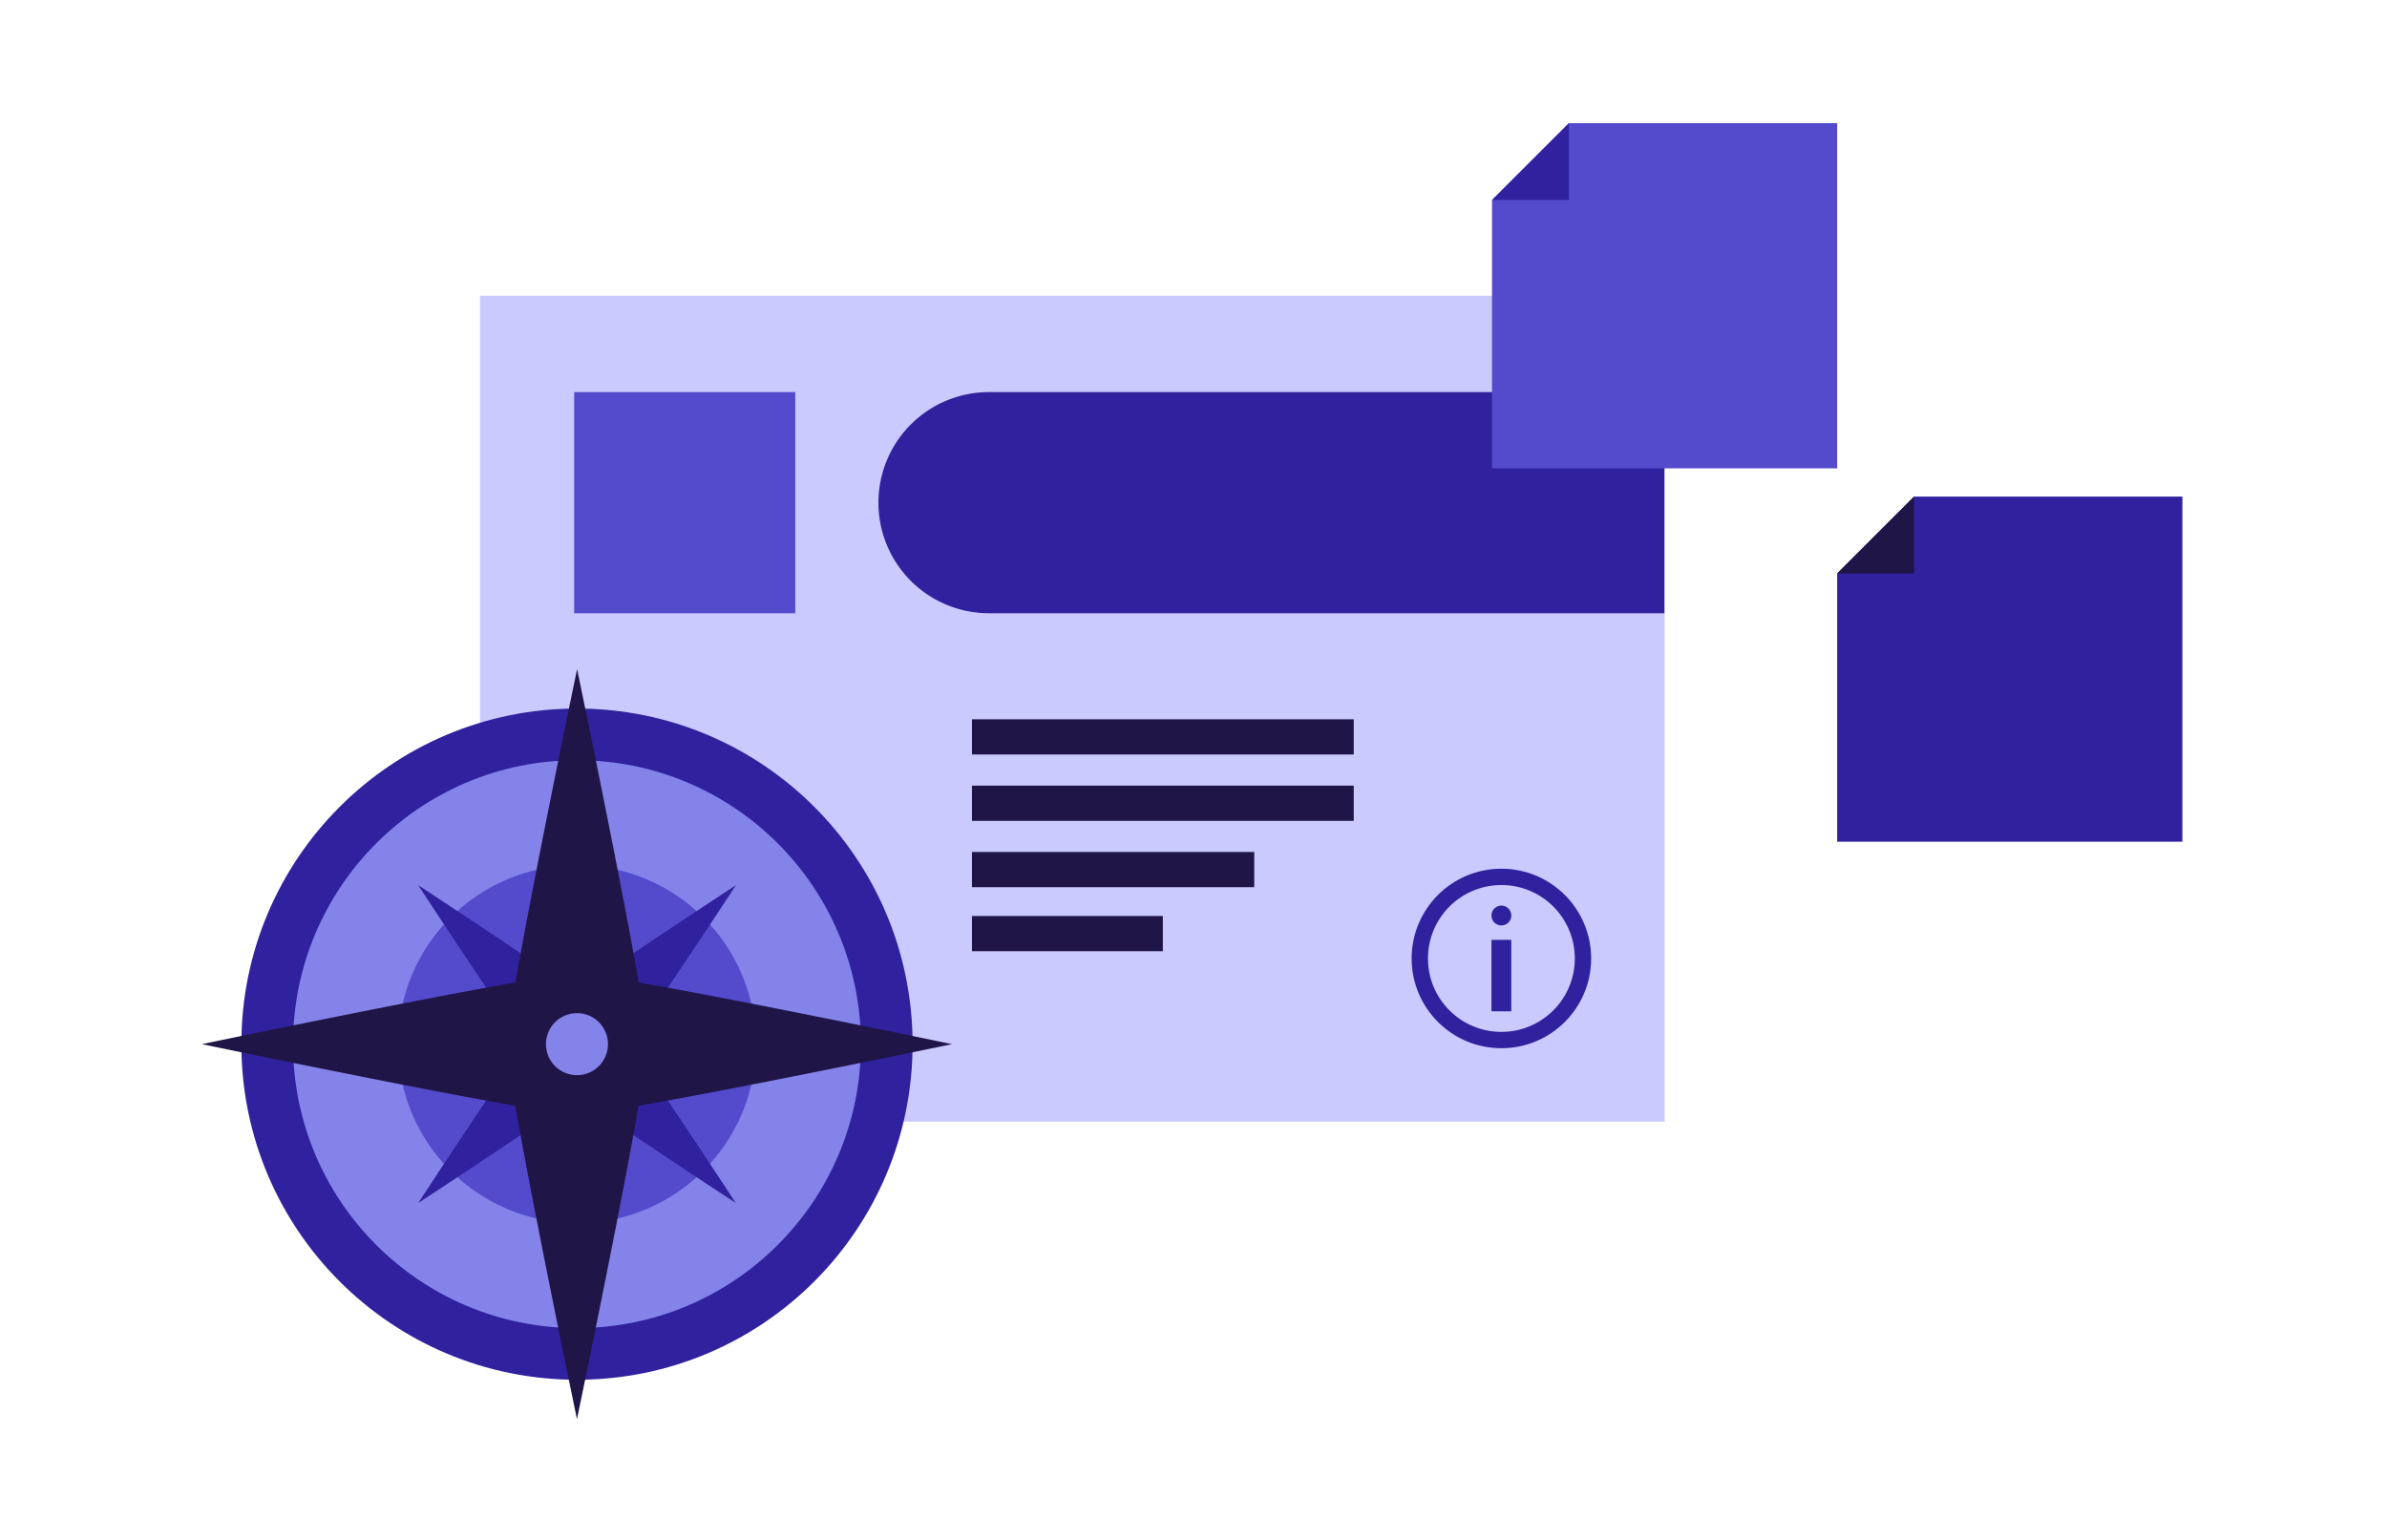
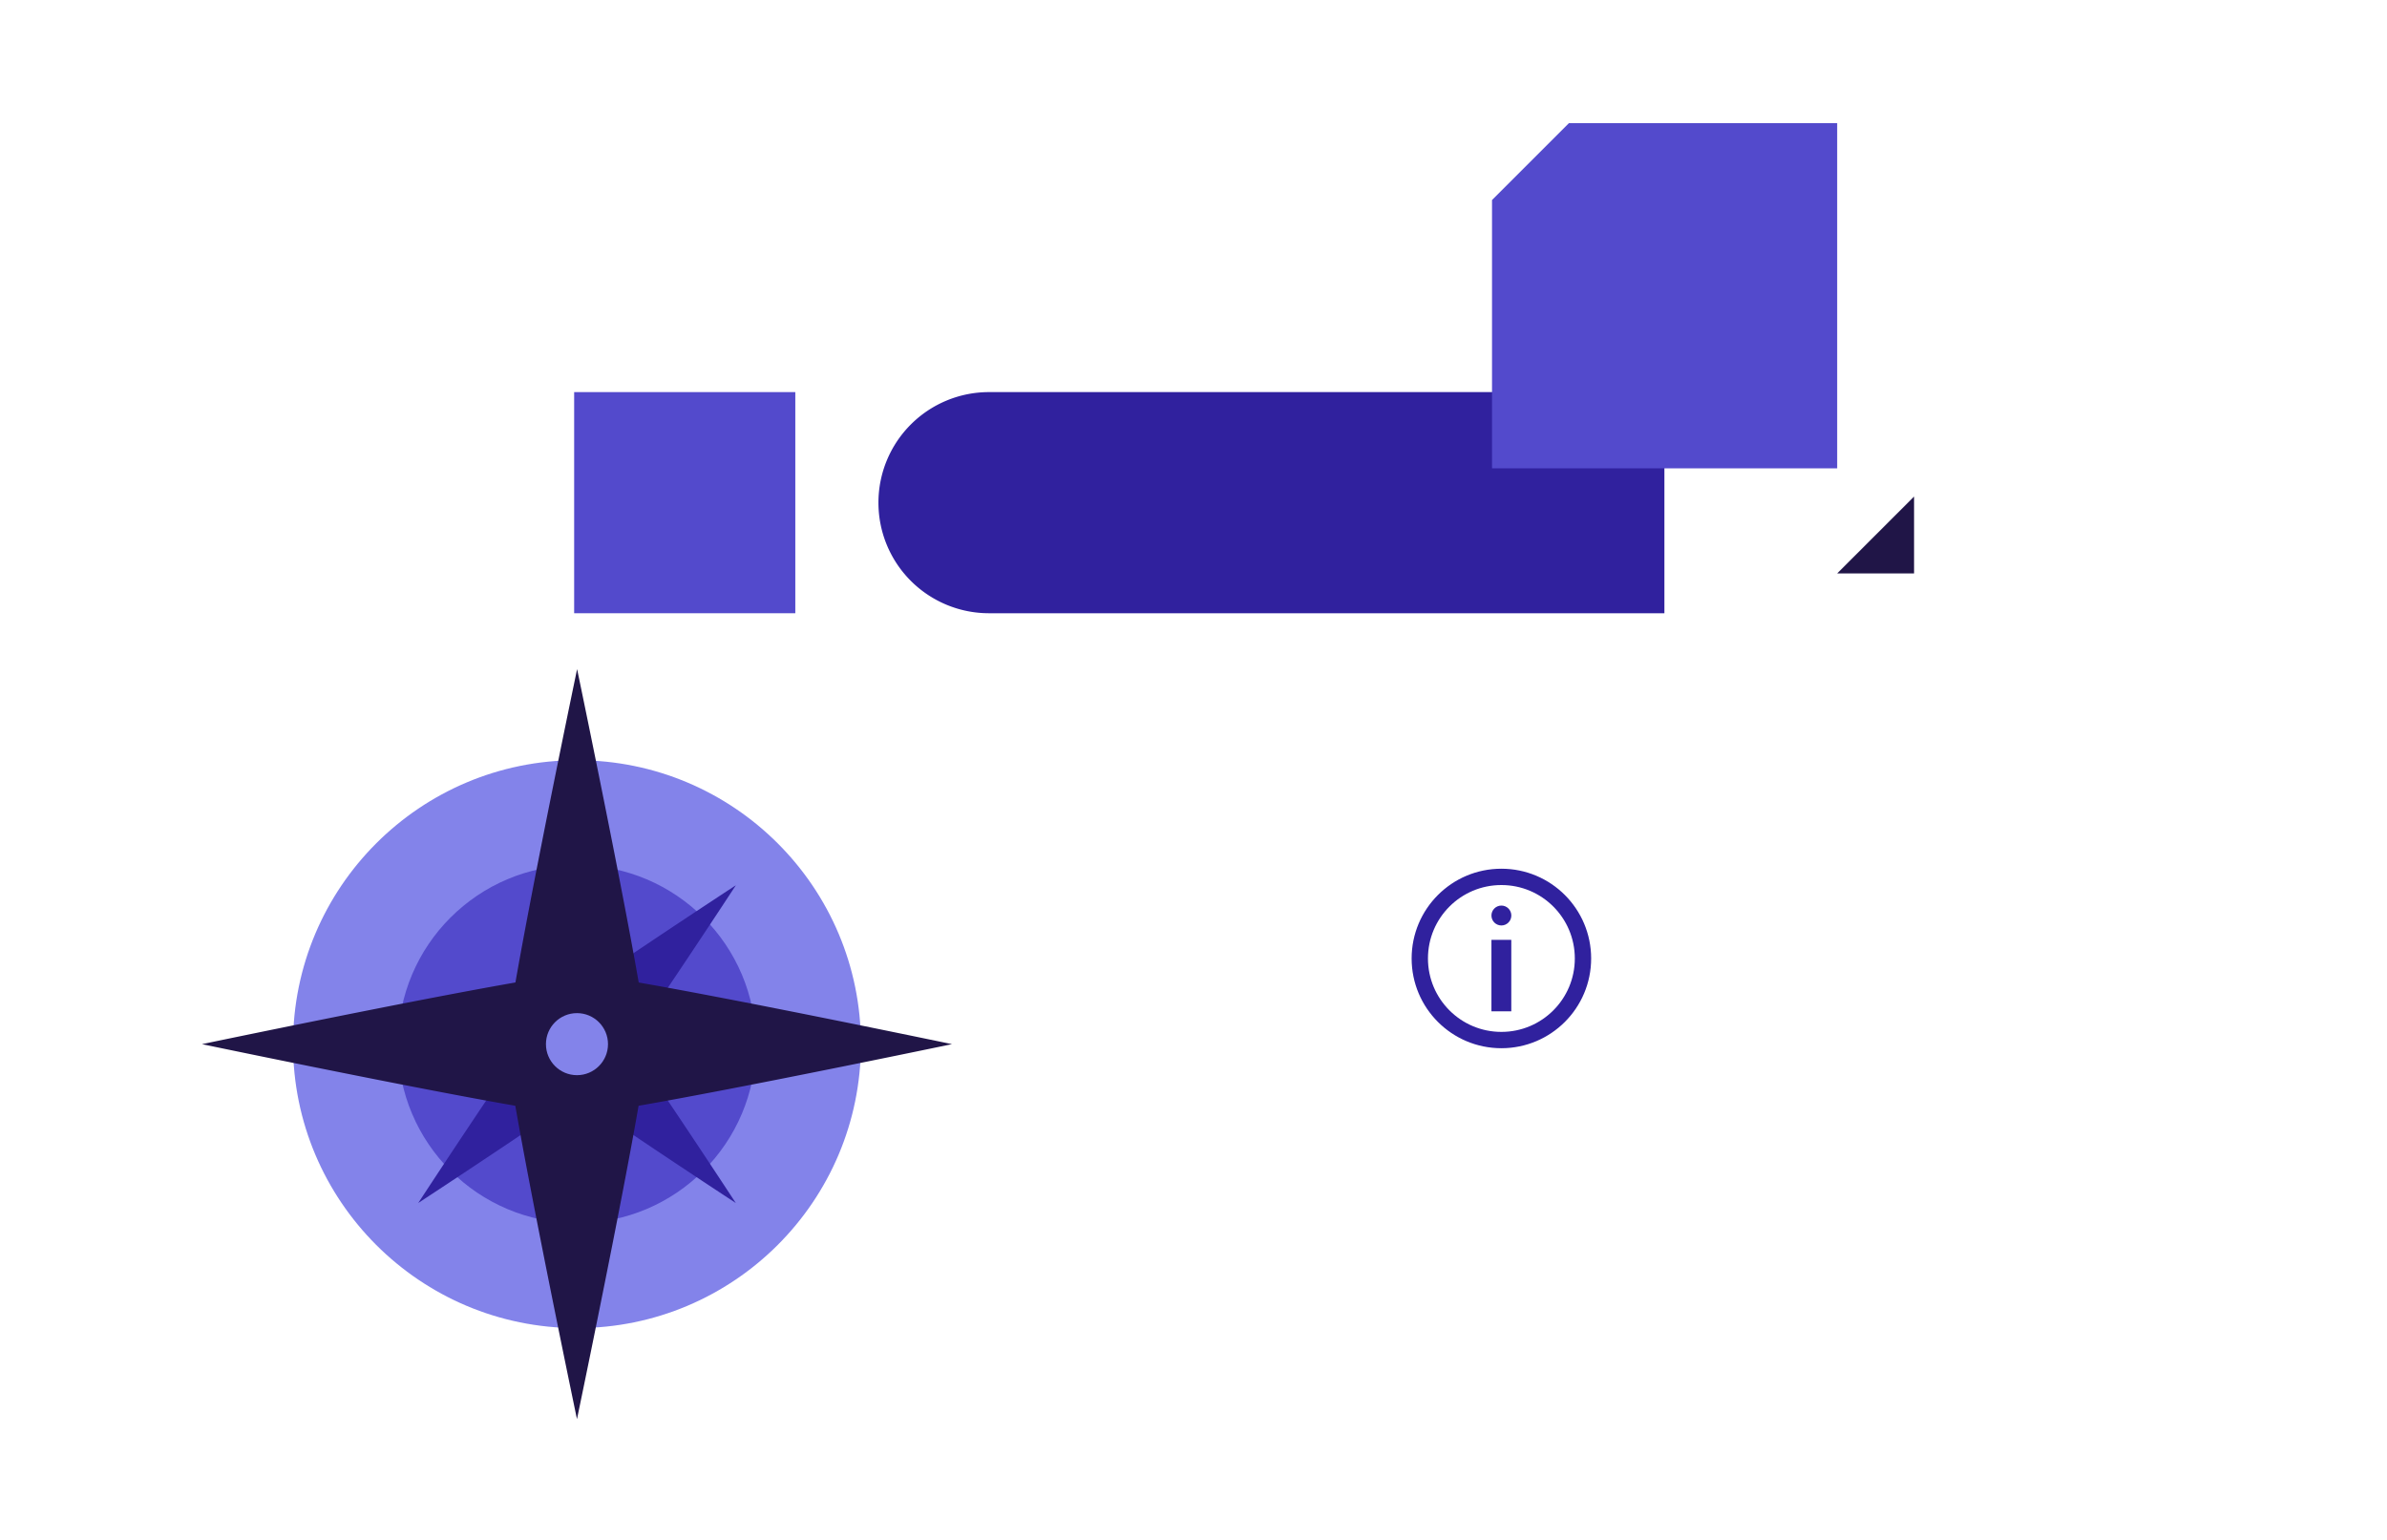
<svg xmlns="http://www.w3.org/2000/svg" width="468px" height="302px" viewBox="0 0 460 350">
  <defs>
    <style>.cls-2{fill:#534acc}.cls-3,.cls-9{fill:#30219e}.cls-4{fill:#8383ea}.cls-5{fill:#201547}.cls-7{fill:none;stroke-miterlimit:10;stroke:#201547;stroke-width:8px}.cls-9{fill-rule:evenodd}</style>
  </defs>
-   <path fill="#cacaff" d="M67.88 67.2h269.17v187.68H67.88z" />
  <path d="M89.27 89.1h50.25v50.25H89.27z" class="cls-2" />
  <path d="M183.53 89.1H337v50.25H183.53a25.12 25.12 0 01-25.12-25.12 25.12 25.12 0 0125.12-25.13z" class="cls-3" />
-   <circle cx="89.91" cy="237.27" r="76.26" class="cls-3" />
  <circle cx="89.91" cy="237.27" r="64.52" class="cls-4" />
  <circle cx="89.91" cy="237.27" r="40.66" class="cls-2" />
  <path d="M96.47 244.32a9.63 9.63 0 11-13.61-13.62c3.76-3.76 43.16-29.54 43.16-29.54s-25.79 39.4-29.55 43.16z" class="cls-3" />
  <path d="M83.35 230.21A9.63 9.63 0 1197 243.83c-3.76 3.76-43.16 29.54-43.16 29.54S79.59 234 83.35 230.21z" class="cls-3" />
  <path d="M82.86 243.83a9.63 9.63 0 1113.61-13.62C100.23 234 126 273.37 126 273.37s-39.38-25.78-43.14-29.54z" class="cls-3" />
-   <path d="M97 230.7a9.63 9.63 0 11-13.61 13.62c-3.76-3.76-29.55-43.16-29.55-43.16S93.2 226.94 97 230.7z" class="cls-3" />
  <path d="M106 237.84a16.07 16.07 0 01-32.13 0c0-8.87 16.07-85.79 16.07-85.79S106 229 106 237.84z" class="cls-5" />
  <path d="M73.84 236.69a16.07 16.07 0 0132.13 0c0 8.87-16.06 85.79-16.06 85.79s-16.07-76.92-16.07-85.79z" class="cls-5" />
  <path d="M89.33 253.33a16.07 16.07 0 010-32.13c8.87 0 85.79 16.07 85.79 16.07s-76.92 16.06-85.79 16.06z" class="cls-5" />
  <path d="M90.48 221.2a16.07 16.07 0 110 32.13c-8.87 0-85.78-16.06-85.78-16.06s76.91-16.07 85.78-16.07z" class="cls-5" />
  <circle cx="89.91" cy="237.27" r="7.05" class="cls-4" />
  <circle cx="299.96" cy="217.8" r="18.54" fill="none" stroke="#30219e" stroke-miterlimit="10" stroke-width="3.71" />
  <path d="M297.7 213.57h4.51v16.24h-4.51z" class="cls-3" />
  <circle cx="299.96" cy="208.04" r="2.26" class="cls-3" />
-   <path d="M179.66 167.45h86.75M179.66 182.53h86.75M179.66 197.6h64.14M179.66 212.15h43.37" class="cls-7" />
  <path fill="#534acc" fill-rule="evenodd" d="M297.83 106.42h78.43V27.99H315.3l-17.47 17.46v60.97z" />
-   <path d="M297.83 45.45h17.47V27.99l-17.47 17.46zM376.26 191.27h78.44v-78.43h-60.97l-17.47 17.46v60.97z" class="cls-9" />
  <path fill="#201547" fill-rule="evenodd" d="M376.26 130.3h17.47v-17.46l-17.47 17.46z" />
</svg>